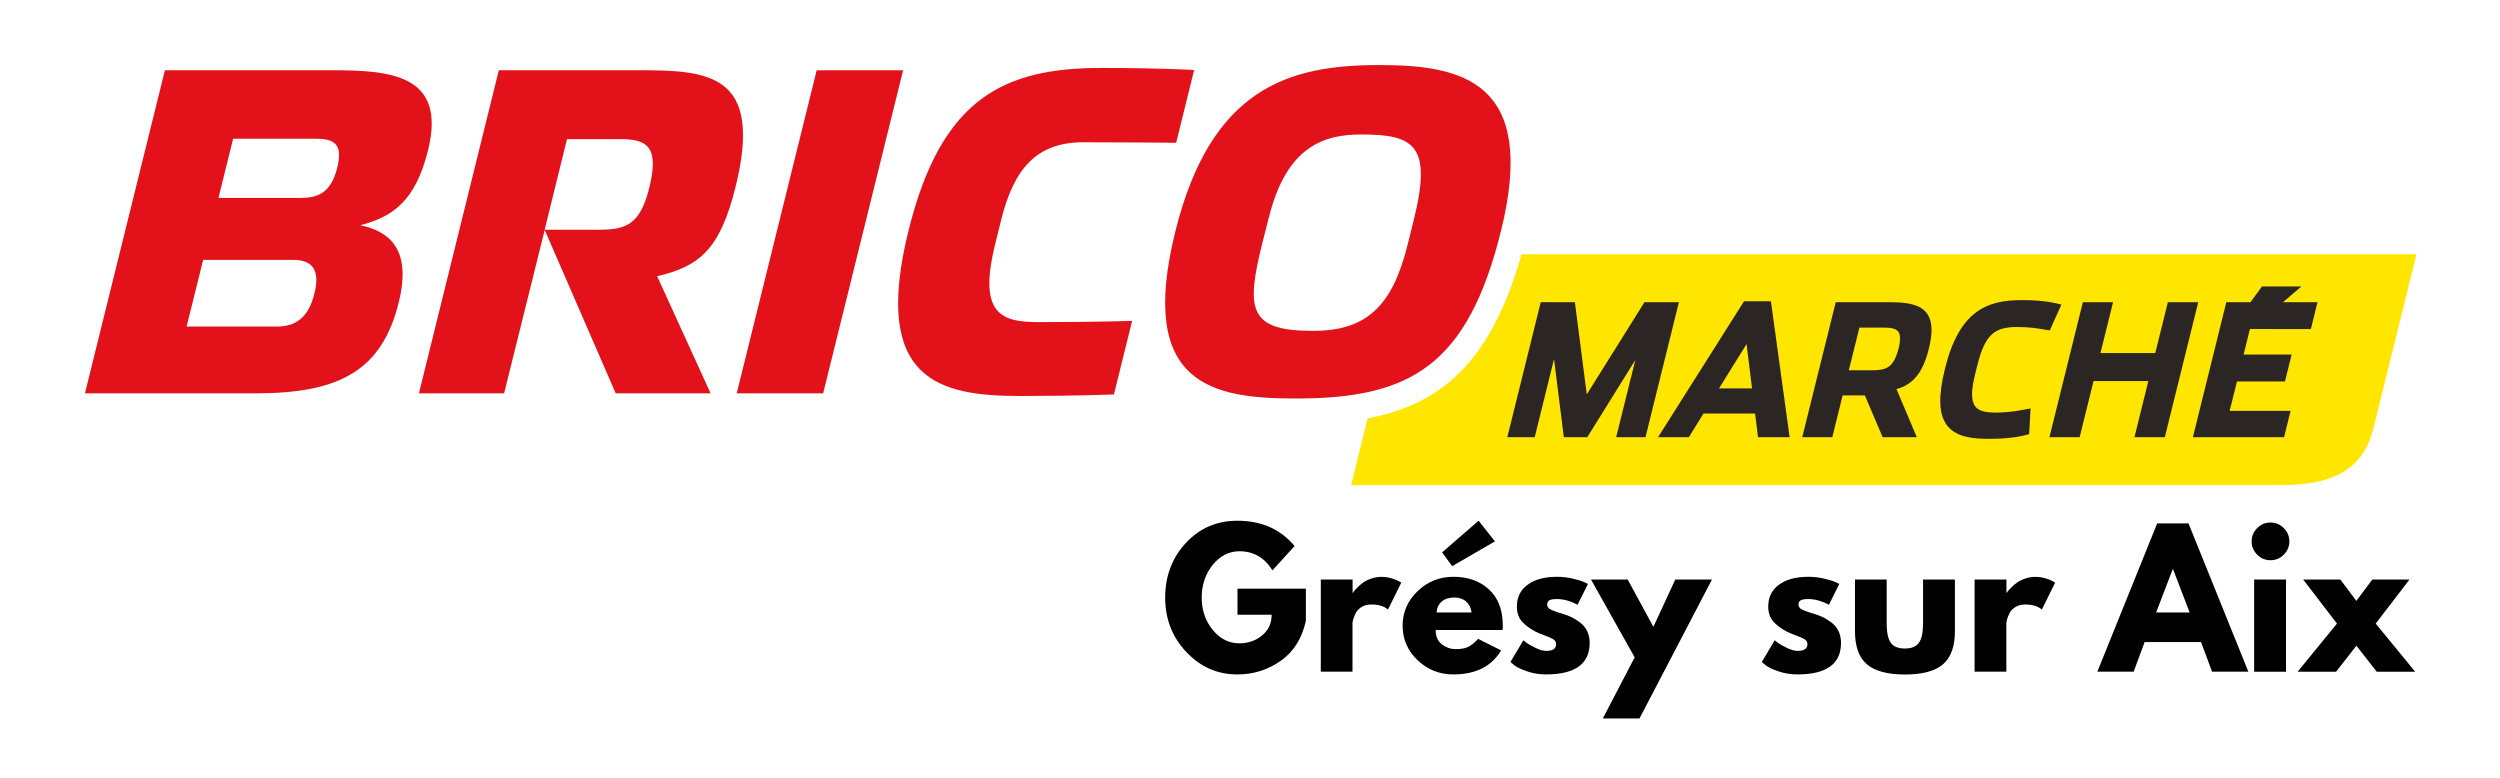
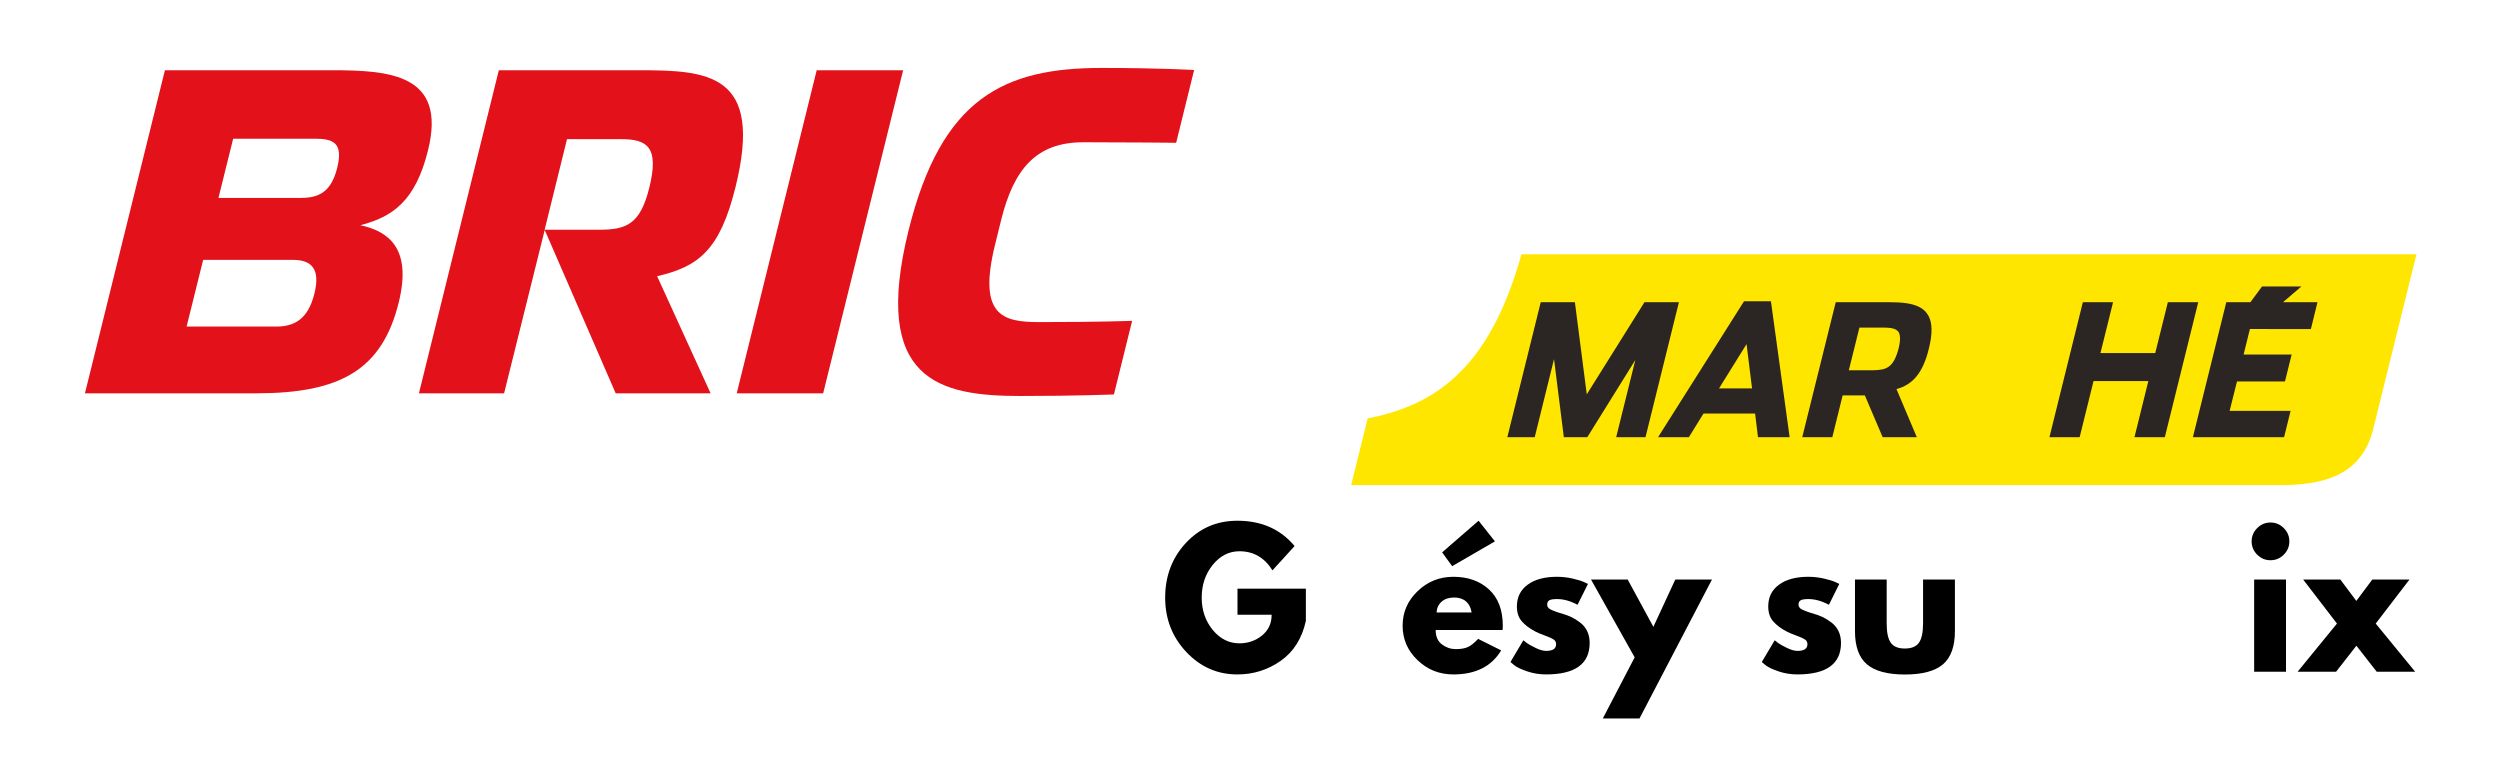
<svg xmlns="http://www.w3.org/2000/svg" version="1.1" id="Calque_1" x="0px" y="0px" viewBox="0 0 336.69 104.83" style="enable-background:new 0 0 336.69 104.83;" xml:space="preserve">
  <style type="text/css">
	.st0{fill:#FFE600;}
	.st1{fill:#2B2523;}
	.st2{fill:#E31119;}
</style>
  <g>
    <g>
      <path class="st0" d="M204.91,34.24c-2.39,8.49-5.72,14.17-10.38,17.73c-2.81,2.15-6.16,3.58-10.34,4.38l-2.22,8.98h125.29    c7.14,0,11.05-2.26,12.37-7.61c2.11-8.53,5.81-23.48,5.81-23.48H204.91z" />
      <g>
        <polygon class="st1" points="221.47,40.7 213.7,53.11 212.1,40.7 207.5,40.7 203,58.88 206.69,58.88 209.29,48.36 210.61,58.88      213.77,58.88 220.24,48.48 217.66,58.88 221.61,58.88 226.11,40.7    " />
        <path class="st1" d="M234.88,40.57l-11.58,18.31h4.15l1.97-3.19h6.95l0.39,3.19h4.26l-2.52-18.31H234.88z M235.96,52.31h-4.45     c0.73-1.16,2.84-4.57,3.71-5.97L235.96,52.31z" />
        <path class="st1" d="M258.57,41.39c-0.99-0.54-2.36-0.69-4.1-0.69h-7.24l-4.51,18.18h4.05l1.39-5.63h2.99l2.4,5.63h4.6     l-2.74-6.48c2.1-0.57,3.53-2.05,4.35-5.4c0.26-1.05,0.39-1.94,0.37-2.69C260.11,42.9,259.56,41.93,258.57,41.39z M255.89,45.54     c0,0.36-0.05,0.81-0.19,1.38c-0.7,2.63-1.63,2.91-3.5,2.95h-3.21l1.43-5.75h3.28c0.71,0,1.28,0.07,1.63,0.27     C255.68,44.59,255.87,44.88,255.89,45.54z" />
-         <path class="st1" d="M268.59,55.57c-2.19-0.05-2.94-0.63-3-2.4c-0.01-0.71,0.12-1.61,0.4-2.72l0.32-1.31     c1.03-4,2.22-5.07,5.22-5.1c1.86,0,2.68,0.15,4.53,0.46l1.56-3.48c-0.74-0.19-2.37-0.61-5.27-0.6     c-4.89-0.03-8.54,1.57-10.42,9.29c-0.44,1.78-0.64,3.24-0.62,4.44c0.02,1.98,0.69,3.27,1.86,4.01c1.16,0.74,2.75,0.94,4.64,0.94     c0.01,0,0.01,0,0.01,0c2.86,0,4.41-0.33,5.46-0.63l0.19-3.47C272.36,55.22,270.77,55.57,268.59,55.57z" />
        <polygon class="st1" points="291.96,40.7 290.26,47.55 282.88,47.55 284.58,40.7 280.51,40.7 276.01,58.88 280.08,58.88      281.95,51.32 289.33,51.32 287.46,58.88 291.55,58.88 296.05,40.7    " />
        <polygon class="st1" points="311.22,44.32 312.11,40.7 307.47,40.7 309.94,38.58 304.64,38.58 303.08,40.7 299.83,40.7      295.33,58.88 307.61,58.88 308.49,55.33 300.28,55.33 301.27,51.37 307.73,51.37 308.63,47.75 302.16,47.75 303.01,44.31    " />
      </g>
      <g>
        <g>
          <path class="st2" d="M134.03,32.87l0.8-3.24c1.71-6.89,4.74-10.47,11.05-10.47c6.72,0,12.52,0.07,12.52,0.07l2.42-9.8      c0,0-4.43-0.28-12.47-0.28c-13.1,0-21.56,4-25.99,21.89c-5.01,20.23,4.17,22.29,15.06,22.29c7.71,0,12.6-0.21,12.6-0.21      l2.45-9.91c0,0-4.3,0.17-12.59,0.17C135.03,43.37,131.64,42.5,134.03,32.87z" />
          <path class="st2" d="M48.53,30.33c4.36-1.13,7.43-3.25,9.12-10.11c2.53-10.23-5.15-10.76-13-10.76H22.21L11.44,52.97H34.5      c11.31,0,16.95-3.14,19.2-12.24C55.5,33.46,52.34,31.15,48.53,30.33z M42.34,39.55c-0.85,3.43-2.69,4.43-5.12,4.43H25.13      L27.36,35h12.09C41.87,35,43.2,36.12,42.34,39.55z M45.42,22.58c-0.85,3.43-2.61,4.08-5.03,4.08H29.42l1.98-7.98h10.97      C44.79,18.68,46.27,19.15,45.42,22.58z" />
-           <path class="st2" d="M185.7,8.76c-12.08,0-22.62,3.05-27.42,22.45c-5.14,20.75,5.14,22.46,16.3,22.46      c15.32,0,23.06-4.39,27.57-22.58C207.17,10.79,196.71,8.76,185.7,8.76z M190.43,29.5l-0.85,3.43      c-2.04,8.22-5.47,11.63-12.74,11.63c-8.65,0-9.08-2.8-6.83-11.84l0.85-3.34c2.41-9.76,7.49-11.27,12.53-11.27      C190.41,18.12,192.89,19.54,190.43,29.5z" />
          <path class="st2" d="M99.06,25.18c3.8-15.34-3.72-15.72-13.08-15.72h-18.8L56.42,52.97h11.47l5.47-22l9.56,22H95.7L88.5,37.2      C94.05,35.9,96.94,33.75,99.06,25.18z M87.44,25.3c-1.22,4.92-3.09,5.64-6.76,5.64h-7.33l3.01-12.2h7.27      C87.12,18.74,88.83,19.74,87.44,25.3z" />
          <polygon class="st2" points="109.99,9.46 99.22,52.97 110.86,52.97 121.63,9.46     " />
        </g>
      </g>
    </g>
  </g>
  <g>
    <path d="M175.87,79.28v4.33c-0.52,2.37-1.65,4.17-3.39,5.39c-1.74,1.22-3.69,1.83-5.83,1.83c-2.7,0-4.99-1.01-6.89-3.03   c-1.9-2.02-2.84-4.46-2.84-7.31c0-2.91,0.93-5.36,2.78-7.36c1.86-2,4.17-3,6.95-3c3.24,0,5.81,1.14,7.7,3.41l-2.98,3.27   c-1.07-1.71-2.55-2.57-4.45-2.57c-1.4,0-2.6,0.61-3.59,1.83c-0.99,1.22-1.49,2.69-1.49,4.42c0,1.69,0.5,3.14,1.49,4.35   c0.99,1.2,2.19,1.8,3.59,1.8c1.16,0,2.17-0.35,3.04-1.05c0.86-0.7,1.3-1.63,1.3-2.8h-4.6v-3.51H175.87z" />
-     <path d="M177.88,90.47V78.05h4.28v1.79h0.05c0.03-0.06,0.08-0.15,0.16-0.24c0.07-0.1,0.23-0.27,0.47-0.51   c0.24-0.24,0.5-0.46,0.77-0.65c0.27-0.19,0.63-0.37,1.07-0.52c0.44-0.15,0.88-0.23,1.33-0.23c0.47,0,0.93,0.06,1.38,0.19   c0.45,0.13,0.78,0.26,0.99,0.39l0.34,0.19l-1.79,3.63c-0.53-0.45-1.27-0.68-2.23-0.68c-0.52,0-0.96,0.11-1.33,0.34   c-0.37,0.23-0.63,0.5-0.79,0.82c-0.15,0.32-0.26,0.6-0.33,0.82c-0.06,0.23-0.1,0.4-0.1,0.53v6.54H177.88z" />
    <path d="M202.36,84.85h-9.01c0,0.87,0.28,1.52,0.85,1.94c0.56,0.42,1.18,0.63,1.84,0.63c0.69,0,1.24-0.09,1.65-0.28   c0.4-0.18,0.86-0.55,1.38-1.1l3.1,1.55c-1.29,2.16-3.44,3.24-6.44,3.24c-1.87,0-3.48-0.64-4.82-1.92   c-1.34-1.28-2.01-2.83-2.01-4.64c0-1.81,0.67-3.36,2.01-4.65c1.34-1.29,2.95-1.94,4.82-1.94c1.97,0,3.57,0.57,4.81,1.71   c1.23,1.14,1.85,2.76,1.85,4.88C202.38,84.56,202.38,84.75,202.36,84.85z M193.47,82.48h4.72c-0.1-0.65-0.35-1.14-0.76-1.49   c-0.41-0.35-0.94-0.52-1.59-0.52c-0.71,0-1.27,0.19-1.69,0.56C193.73,81.4,193.51,81.88,193.47,82.48z M194.22,74.39l4.91-4.26   l2.2,2.78l-5.76,3.34L194.22,74.39z" />
    <path d="M209.69,77.68c0.71,0,1.41,0.08,2.11,0.24c0.69,0.16,1.21,0.32,1.55,0.48l0.51,0.24l-1.4,2.81   c-0.97-0.52-1.89-0.77-2.76-0.77c-0.48,0-0.83,0.05-1.03,0.16c-0.2,0.11-0.3,0.3-0.3,0.59c0,0.06,0.01,0.13,0.02,0.19   c0.02,0.06,0.05,0.13,0.1,0.18s0.09,0.11,0.13,0.15c0.04,0.04,0.11,0.08,0.21,0.13c0.1,0.05,0.17,0.08,0.23,0.11   c0.06,0.02,0.15,0.06,0.28,0.11c0.13,0.05,0.23,0.08,0.29,0.11c0.06,0.02,0.17,0.06,0.33,0.11c0.15,0.05,0.27,0.08,0.35,0.1   c0.5,0.15,0.94,0.31,1.31,0.48c0.37,0.18,0.76,0.42,1.17,0.73c0.41,0.31,0.73,0.69,0.96,1.16c0.23,0.47,0.34,1,0.34,1.6   c0,2.82-1.96,4.24-5.88,4.24c-0.89,0-1.73-0.14-2.53-0.41c-0.8-0.27-1.38-0.55-1.73-0.82l-0.53-0.44l1.74-2.93   c0.13,0.11,0.3,0.25,0.51,0.4c0.21,0.15,0.59,0.36,1.14,0.63c0.55,0.27,1.02,0.4,1.43,0.4c0.89,0,1.33-0.3,1.33-0.9   c0-0.27-0.11-0.49-0.34-0.64c-0.23-0.15-0.61-0.33-1.15-0.52c-0.54-0.19-0.96-0.37-1.27-0.53c-0.77-0.4-1.39-0.86-1.84-1.37   c-0.45-0.51-0.68-1.18-0.68-2.02c0-1.26,0.49-2.24,1.46-2.94C206.71,78.03,208.03,77.68,209.69,77.68z" />
    <path d="M225.62,78.05h4.94l-9.76,18.71h-4.94l4.29-8.23l-5.88-10.48h4.94l3.46,6.37L225.62,78.05z" />
    <path d="M243.54,77.68c0.71,0,1.41,0.08,2.11,0.24c0.69,0.16,1.21,0.32,1.55,0.48l0.51,0.24l-1.4,2.81   c-0.97-0.52-1.89-0.77-2.76-0.77c-0.48,0-0.83,0.05-1.03,0.16c-0.2,0.11-0.3,0.3-0.3,0.59c0,0.06,0.01,0.13,0.02,0.19   c0.02,0.06,0.05,0.13,0.1,0.18c0.05,0.06,0.09,0.11,0.13,0.15c0.04,0.04,0.11,0.08,0.21,0.13c0.1,0.05,0.17,0.08,0.23,0.11   c0.06,0.02,0.15,0.06,0.28,0.11c0.13,0.05,0.23,0.08,0.29,0.11c0.06,0.02,0.17,0.06,0.33,0.11c0.15,0.05,0.27,0.08,0.35,0.1   c0.5,0.15,0.94,0.31,1.31,0.48c0.37,0.18,0.76,0.42,1.17,0.73c0.41,0.31,0.73,0.69,0.96,1.16c0.23,0.47,0.34,1,0.34,1.6   c0,2.82-1.96,4.24-5.88,4.24c-0.89,0-1.73-0.14-2.53-0.41c-0.8-0.27-1.38-0.55-1.73-0.82l-0.53-0.44l1.74-2.93   c0.13,0.11,0.3,0.25,0.51,0.4c0.21,0.15,0.59,0.36,1.14,0.63c0.55,0.27,1.02,0.4,1.43,0.4c0.89,0,1.33-0.3,1.33-0.9   c0-0.27-0.11-0.49-0.34-0.64c-0.23-0.15-0.61-0.33-1.15-0.52c-0.54-0.19-0.96-0.37-1.27-0.53c-0.77-0.4-1.39-0.86-1.84-1.37   c-0.45-0.51-0.68-1.18-0.68-2.02c0-1.26,0.49-2.24,1.46-2.94C240.56,78.03,241.88,77.68,243.54,77.68z" />
    <path d="M254.09,78.05v5.91c0,1.23,0.19,2.1,0.56,2.61c0.37,0.52,1,0.77,1.89,0.77c0.89,0,1.52-0.26,1.89-0.77   c0.37-0.52,0.56-1.39,0.56-2.61v-5.91h4.29v6.95c0,2.07-0.54,3.55-1.61,4.47c-1.07,0.91-2.78,1.37-5.12,1.37   c-2.34,0-4.05-0.46-5.12-1.37c-1.07-0.91-1.61-2.4-1.61-4.47v-6.95H254.09z" />
-     <path d="M265.93,90.47V78.05h4.29v1.79h0.05c0.03-0.06,0.08-0.15,0.16-0.24c0.07-0.1,0.23-0.27,0.47-0.51   c0.24-0.24,0.5-0.46,0.77-0.65c0.27-0.19,0.63-0.37,1.07-0.52c0.44-0.15,0.88-0.23,1.33-0.23c0.47,0,0.93,0.06,1.38,0.19   c0.45,0.13,0.78,0.26,0.99,0.39l0.34,0.19l-1.79,3.63c-0.53-0.45-1.27-0.68-2.23-0.68c-0.52,0-0.96,0.11-1.33,0.34   c-0.37,0.23-0.63,0.5-0.79,0.82s-0.26,0.6-0.33,0.82c-0.06,0.23-0.1,0.4-0.1,0.53v6.54H265.93z" />
-     <path d="M294.74,70.49l8.06,19.97h-4.89l-1.48-3.99h-7.6l-1.48,3.99h-4.89l8.06-19.97H294.74z M294.89,82.48l-2.23-5.81h-0.05   l-2.23,5.81H294.89z" />
    <path d="M303.99,71.12c0.5-0.5,1.1-0.75,1.79-0.75c0.69,0,1.29,0.25,1.79,0.75c0.5,0.5,0.75,1.1,0.75,1.79   c0,0.69-0.25,1.29-0.75,1.79c-0.5,0.5-1.1,0.75-1.79,0.75c-0.69,0-1.29-0.25-1.79-0.75c-0.5-0.5-0.75-1.1-0.75-1.79   C303.24,72.22,303.49,71.62,303.99,71.12z M303.58,78.05v12.42h4.29V78.05H303.58z" />
    <path d="M325.27,90.47h-5.18l-2.74-3.51l-2.74,3.51h-5.18l5.3-6.49l-4.55-5.93h5.01l2.15,2.88l2.15-2.88h5.01l-4.55,5.93   L325.27,90.47z" />
  </g>
</svg>